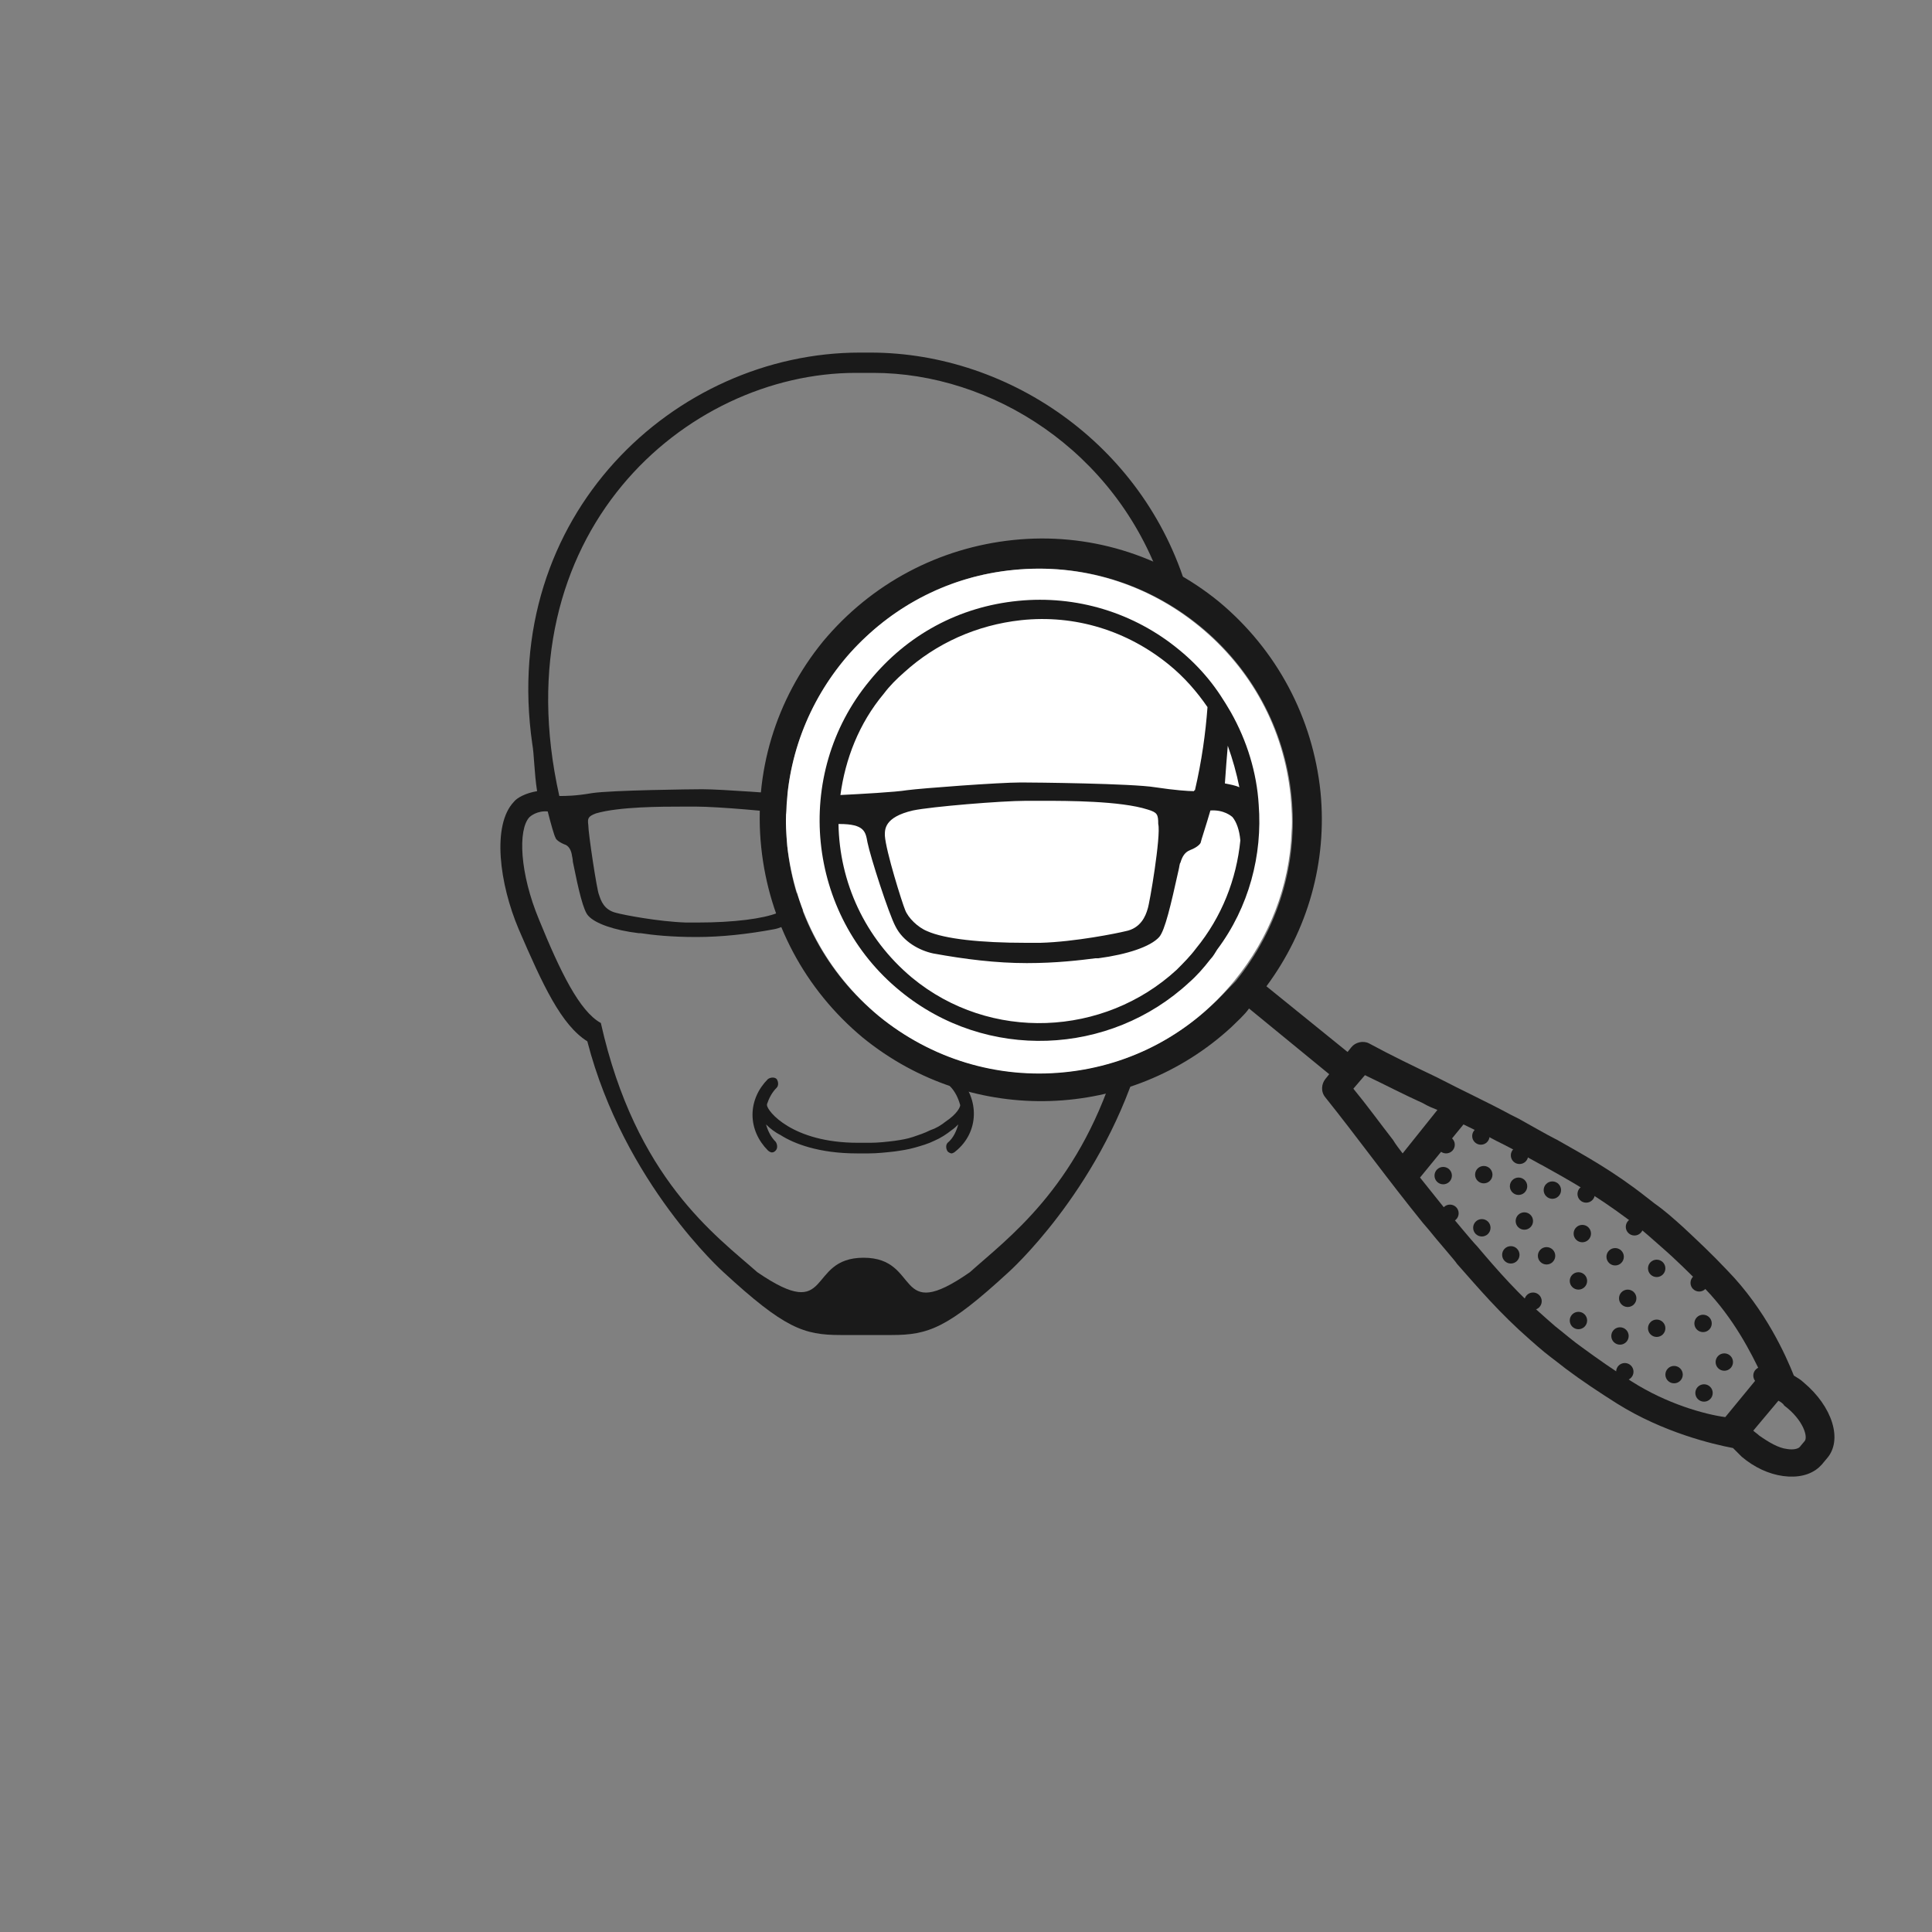
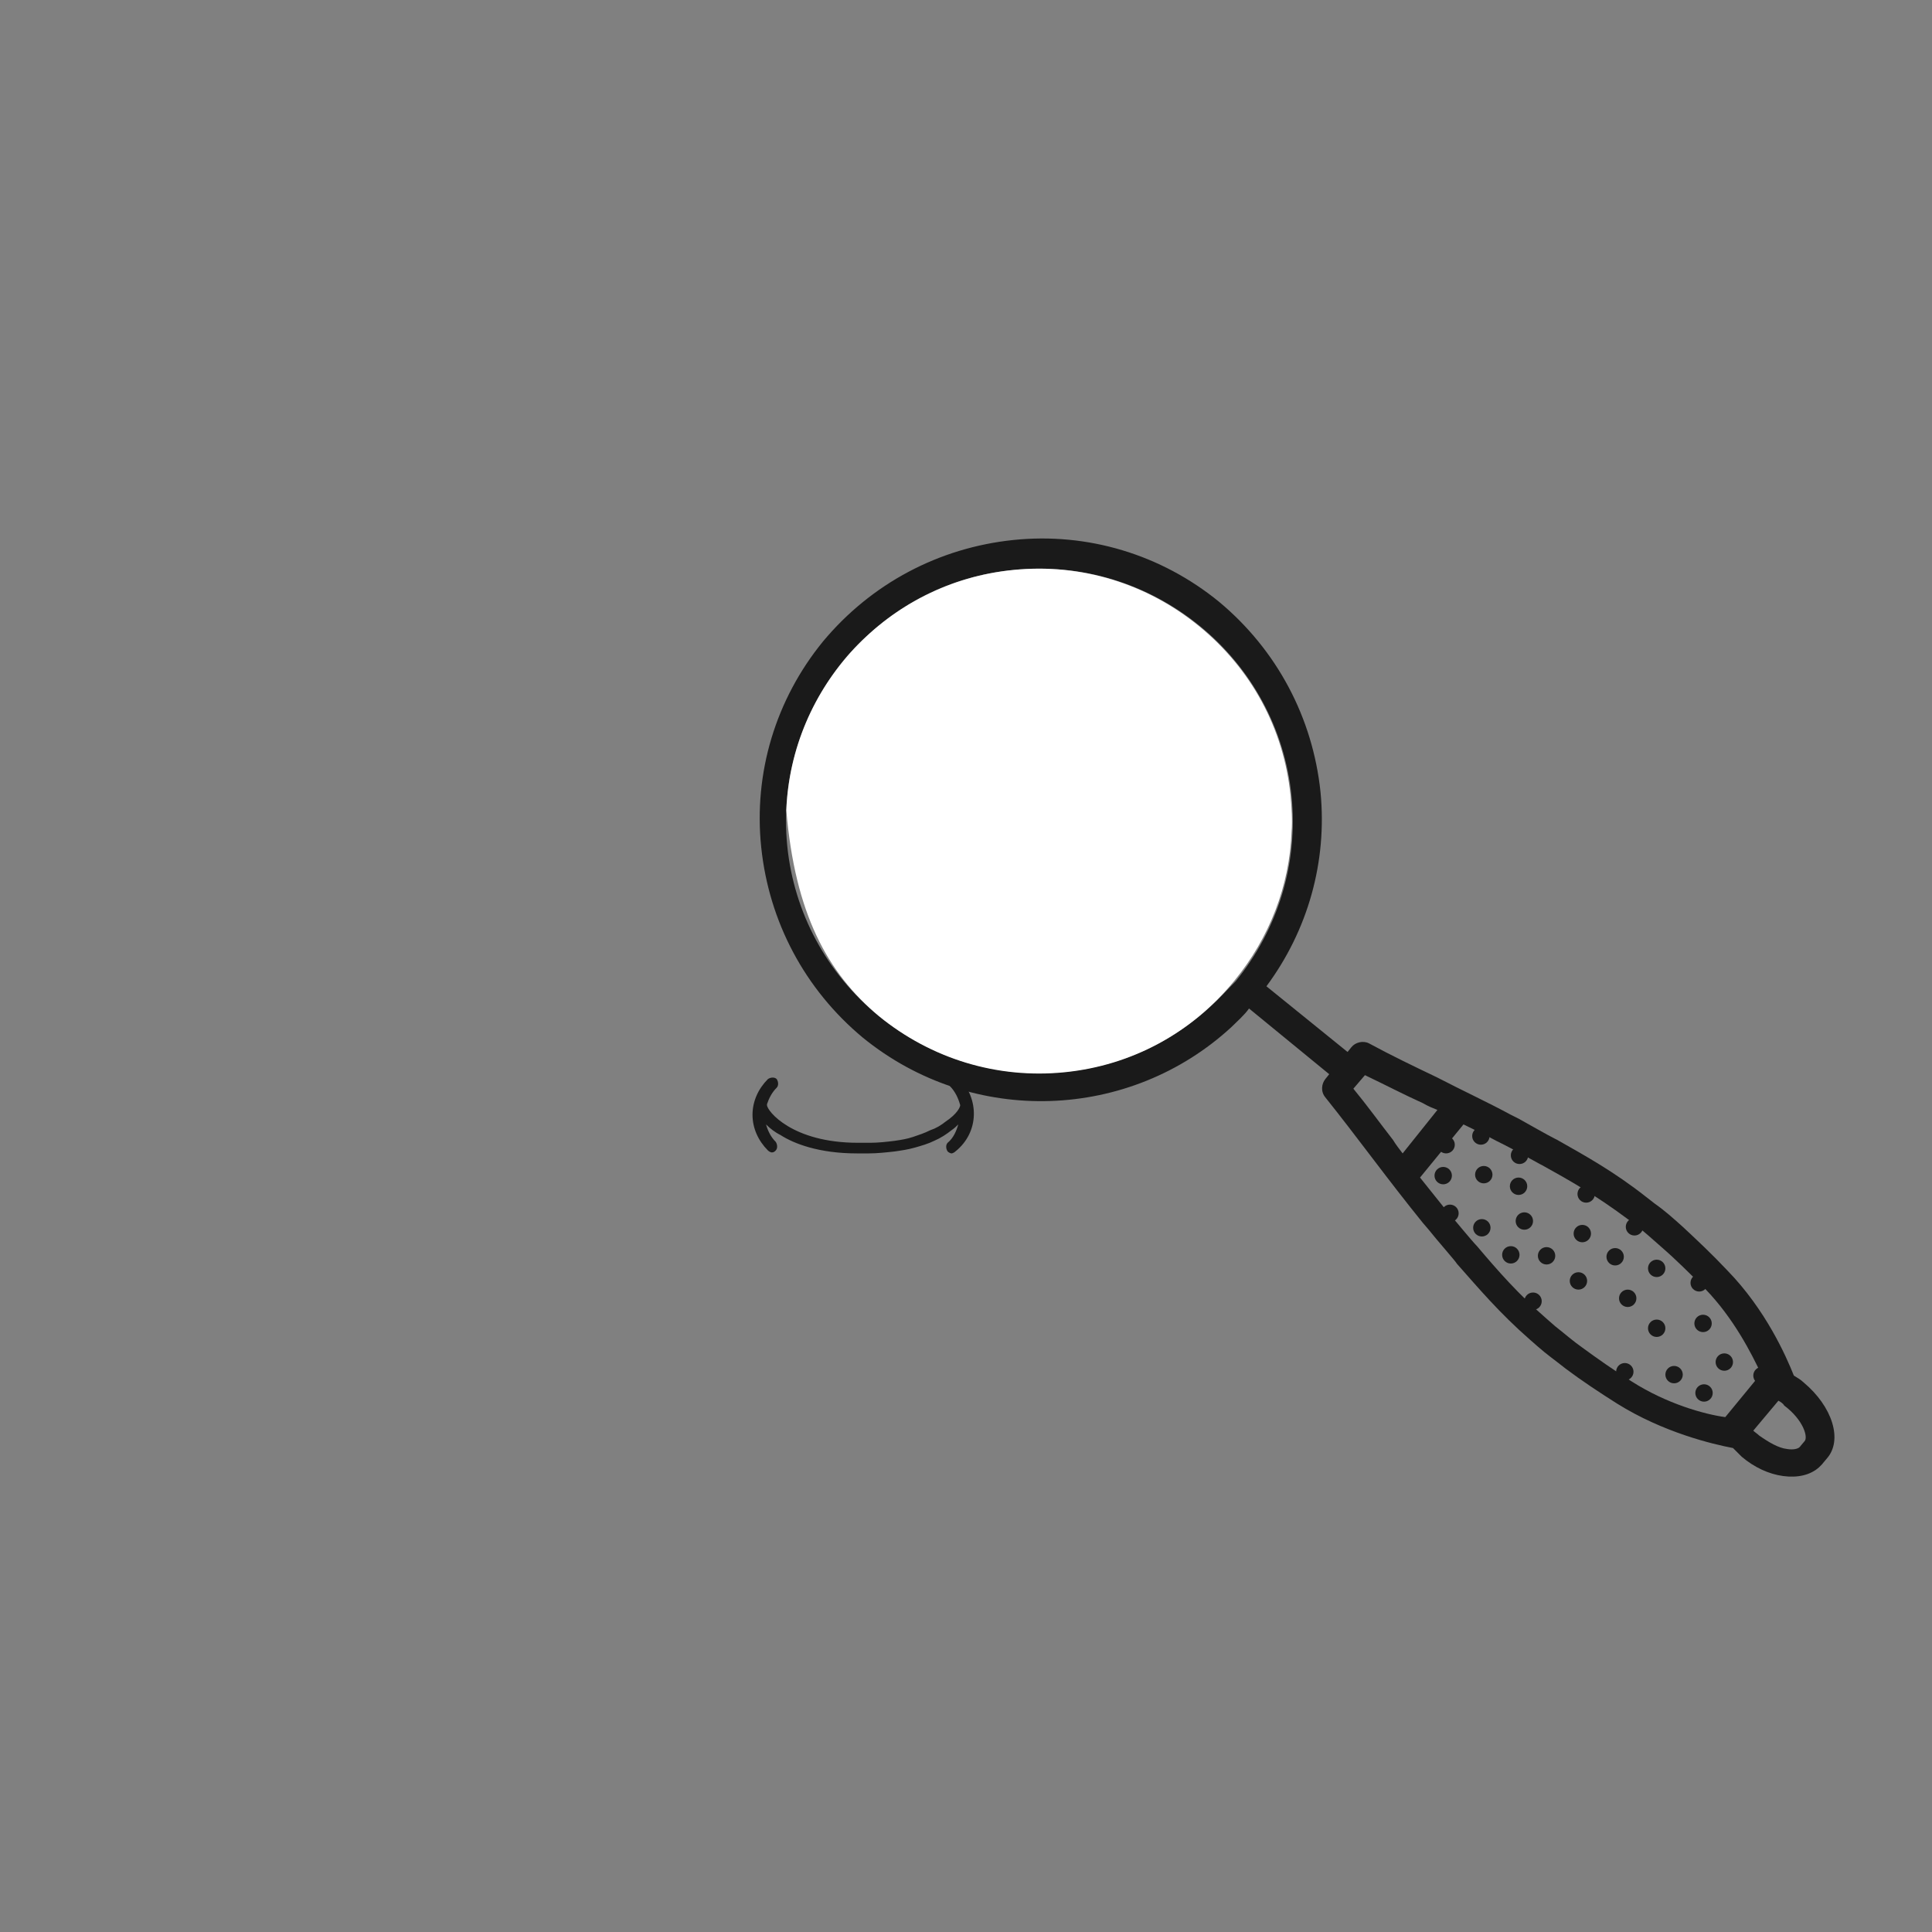
<svg xmlns="http://www.w3.org/2000/svg" version="1.1" id="Ebene_1" x="0px" y="0px" viewBox="0 0 200 200" style="enable-background:new 0 0 200 200;" xml:space="preserve">
  <rect x="0" y="0" width="200" height="200" fill="#808080" stroke="none" />
  <style type="text/css">
	.st0{fill:none;stroke:#1A1A1A;stroke-width:6;stroke-linecap:round;stroke-miterlimit:10;}
	.st1{fill:#1A1A1A;}
	.st2{fill:#FFFFFF;}
</style>
  <path class="st0" d="M63.1,46.5" />
  <path class="st0" d="M63.5,47.6" />
  <g>
    <path class="st1" d="M99.2,111.5c-0.2-0.2-0.6-0.2-0.9,0c-0.2,0.2-0.2,0.6,0,0.9c0.6,0.6,0.9,1.3,1.1,2l0,0c0,0.2-0.3,0.9-1.5,1.7   c-0.5,0.4-1,0.7-1.6,0.9c-0.6,0.3-1.2,0.5-1.8,0.7c-0.6,0.2-1.2,0.3-1.9,0.4c-0.8,0.1-1.7,0.2-2.5,0.2h-1.3c-6.8,0-9.4-3.3-9.4-3.9   v-0.1c0.2-0.6,0.5-1.2,1-1.7c0.2-0.2,0.2-0.6,0-0.9c-0.2-0.2-0.6-0.2-0.9,0c-1,1-1.6,2.3-1.6,3.7c0,1.4,0.6,2.7,1.6,3.7   c0.1,0.1,0.3,0.2,0.4,0.2c0.2,0,0.3-0.1,0.4-0.2c0.2-0.2,0.2-0.6,0-0.9c-0.5-0.5-0.8-1.1-1-1.8c0.4,0.4,0.9,0.8,1.5,1.1   c1.4,0.9,4,1.9,7.9,1.9h1.2c0.9,0,1.8-0.1,2.7-0.2c0.7-0.1,1.4-0.2,2.1-0.4s1.4-0.4,2-0.7c0.7-0.3,1.3-0.7,1.8-1.1   c0.3-0.2,0.5-0.4,0.7-0.6c-0.2,0.7-0.5,1.4-1.1,1.9c-0.2,0.2-0.2,0.6,0,0.9c0.1,0.1,0.3,0.2,0.4,0.2s0.3-0.1,0.4-0.2   C101.4,117.2,101.4,113.7,99.2,111.5z" />
  </g>
-   <path class="st1" d="M115.4,110.6c-4,12.5-11.1,17.6-15,21.1c-7.9,5.5-5-1.5-11-1.5s-3.1,6.9-11,1.5c-4.3-3.8-12.6-9.7-16.2-25.8  c-2.2-1.2-4.2-5.3-6.4-10.7c-2-4.8-2.2-9.3-1-10.6c0.1-0.1,0.8-0.7,1.9-0.6c0.3,1.2,0.7,2.6,0.8,2.7c0,0.1,0.2,0.4,0.9,0.7  c0.4,0.1,0.7,0.5,0.8,1.1c0,0.1,0.1,0.4,0.1,0.7c0.6,3,1.1,5.1,1.6,5.6c0.7,0.8,2.7,1.5,5.2,1.8h0.2c1.3,0.2,3.2,0.4,5.8,0.4  c2.6,0,5.3-0.3,8-0.8c1.1-0.2,2.5-1,3.2-2.3c0.3-0.7,1.2-3,1.7-4.9c-0.1-0.6-0.2-1.1-0.2-1.7c-0.1-1.2-0.2-2.5-0.1-3.7  c0-0.4,0-0.8,0.1-1.1c-1-0.1-1.9-0.1-2.4-0.2c-1.2-0.1-7.7-0.6-9.7-0.6c-1,0-9.4,0.1-11.4,0.4c-1.7,0.3-2.8,0.3-3.3,0.3h-0.1  C51.8,55.2,71,38.6,88.6,38.6c0.3,0,0.4,0,0.9,0s0.6,0,0.9,0c12.2,0,25.1,8,29.9,21.9c1,0.4,1.9,0.8,2.8,1.3  c-4.2-15.4-18.4-25.3-33-25.3c-0.2,0-0.3,0-0.5,0s-0.4,0-0.6,0c-19.1,0-37.3,16.8-33.9,40.5c0.2,1.1,0.2,3,0.5,4.9  c-1.2,0.2-2.1,0.7-2.4,1.1c-2.3,2.4-1.5,8.5,0.5,13.2c2.5,5.8,4.4,9.9,7.1,11.6c3.8,14.7,14.1,23.9,14.1,23.9  c6.3,5.8,8.3,6.5,12.1,6.5c0.3,0,0.7,0,1.1,0c0.5,0,2.6,0,3.1,0c0.4,0,0.7,0,1.1,0c3.8,0,5.8-0.7,12.1-6.5c0,0,9.2-8.2,13.4-21.5  C116.9,110.4,116.1,110.5,115.4,110.6z M61.7,84.2c2.4-0.7,6.9-0.7,8.9-0.7h1h0.5c2.1,0,8.1,0.5,9.6,0.8c2.5,0.5,2.4,1.6,2.4,2.1  c-0.1,1.4-1.5,5.7-1.7,6.3c-0.3,0.6-1,1.4-1.9,1.8c-1.5,0.6-4.5,1-8.3,1c-0.4,0-0.8,0-1.2,0c-2.9-0.1-6.5-0.8-7.2-1  c-1.3-0.3-1.6-1.3-1.8-1.9c-0.2-0.4-1.1-6.3-1.1-7.2C60.8,84.7,60.9,84.5,61.7,84.2z" />
  <g>
    <g>
      <g>
        <path class="st1" d="M186.7,143.1c-0.3-0.3-0.7-0.5-1-0.7c-0.8-2-2.9-6.8-6.9-10.9c-1.6-1.7-3.1-3.1-4.6-4.5     c-1-0.9-1.9-1.7-2.9-2.4l-0.9-0.7c-3.3-2.6-6.2-4.2-9.2-5.9l-0.2-0.1c-0.8-0.4-2.9-1.6-3.8-2.1l-0.8-0.4     c-2.4-1.3-4.8-2.4-7.7-3.9c-2.3-1.1-4.6-2.2-7-3.5c-0.6-0.3-1.4-0.1-1.8,0.4l-0.4,0.5l-8.4-6.8c4.3-5.8,6.3-12.9,5.6-20.1     c-0.8-7.7-4.5-14.7-10.5-19.7c-6-4.9-13.6-7.2-21.3-6.4s-14.7,4.5-19.7,10.5c-4.9,6-7.2,13.6-6.4,21.3     c0.8,7.7,4.5,14.7,10.5,19.7c11.4,9.3,27.7,8.6,38.2-1.1c0.6-0.6,1.3-1.2,1.8-1.9l8.3,6.8l-0.4,0.5c-0.4,0.5-0.5,1.3,0,1.9     c1.6,2,3.2,4.1,4.8,6.2c1.9,2.5,3.6,4.7,5.3,6.8l0.6,0.7c0.7,0.9,2.9,3.4,2.9,3.5c2.3,2.6,4.4,5.1,7.6,7.9l0.8,0.7     c0.9,0.8,1.9,1.5,2.9,2.3c1.6,1.2,3.4,2.4,5.3,3.6c4.8,3,9.9,4.2,12,4.6c0.3,0.3,0.6,0.6,0.9,0.9c1.3,1.1,2.8,1.8,4.3,2     s2.8-0.1,3.7-0.9c0.1-0.1,0.2-0.2,0.3-0.3l0.5-0.6C190.8,149.1,189.7,145.6,186.7,143.1z M125.3,104.2c-9.4,8.7-24.1,9.3-34.3,1     c-5.4-4.4-8.8-10.7-9.5-17.6c-0.7-7,1.4-13.8,5.8-19.2c0.8-1,1.7-1.9,2.6-2.7c4.1-3.8,9.4-6.2,15.1-6.7c7-0.7,13.8,1.4,19.2,5.8     l0,0c5.4,4.4,8.8,10.7,9.5,17.6c0.7,7-1.4,13.8-5.8,19.2C127,102.5,126.2,103.4,125.3,104.2z M141.3,111.3c2.1,1,4,2,6,2.9     c0.5,0.3,1,0.5,1.5,0.7l-3.6,4.5c-0.3-0.4-0.7-0.9-1-1.4c-1.4-1.8-2.7-3.6-4.1-5.3L141.3,111.3z M168.9,143     c-1.9-1.2-3.6-2.4-5.1-3.5c-1-0.7-1.9-1.5-2.8-2.2l-0.8-0.7c-3-2.6-5.1-5-7.3-7.6c-0.5-0.5-2.3-2.7-2.9-3.4l-0.6-0.7     c-0.8-1-1.6-2-2.4-3l4.5-5.5c1.2,0.6,2.3,1.1,3.4,1.7l0.8,0.4c0.8,0.4,3,1.6,3.7,2l0.2,0.1c2.9,1.6,5.7,3.2,8.9,5.6l0.8,0.6     c0.9,0.7,1.8,1.5,2.7,2.3c1.5,1.3,2.9,2.7,4.5,4.3c3,3.1,4.8,6.7,5.8,8.8l-3.7,4.5C176.4,146.4,172.5,145.3,168.9,143z      M186.8,149.2l-0.5,0.6c-0.2,0.2-0.7,0.3-1.3,0.2c-0.9-0.1-1.9-0.7-2.9-1.4c-0.2-0.2-0.4-0.3-0.6-0.5l2.6-3.1     c0.2,0.1,0.5,0.3,0.6,0.5C186.7,147,187.2,148.8,186.8,149.2z" />
      </g>
      <circle class="st1" cx="153.3" cy="117.6" r="0.9" />
      <circle class="st1" cx="149.7" cy="118.5" r="0.9" />
      <circle class="st1" cx="149.4" cy="121.7" r="0.9" />
      <circle class="st1" cx="150.1" cy="125.6" r="0.9" />
      <circle class="st1" cx="153.6" cy="121.6" r="0.9" />
      <circle class="st1" cx="153.4" cy="127.1" r="0.9" />
      <circle class="st1" cx="157.2" cy="122.8" r="0.9" />
      <circle class="st1" cx="157.8" cy="126.4" r="0.9" />
-       <circle class="st1" cx="160.7" cy="123.2" r="0.9" />
-       <circle class="st1" cx="167.7" cy="138.3" r="0.9" />
      <circle class="st1" cx="168.2" cy="142" r="0.9" />
      <circle class="st1" cx="171.5" cy="137.5" r="0.9" />
      <circle class="st1" cx="175.9" cy="132.8" r="0.9" />
      <circle class="st1" cx="178.5" cy="141" r="0.9" />
      <circle class="st1" cx="173.3" cy="142.3" r="0.9" />
      <circle class="st1" cx="176.4" cy="144.2" r="0.9" />
      <circle class="st1" cx="182.4" cy="142.4" r="0.9" />
      <circle class="st1" cx="156.4" cy="129.9" r="0.9" />
      <circle class="st1" cx="158.7" cy="134.7" r="0.9" />
      <circle class="st1" cx="160.1" cy="130" r="0.9" />
      <circle class="st1" cx="169.2" cy="127" r="0.9" />
      <circle class="st1" cx="167.2" cy="130.1" r="0.9" />
      <circle class="st1" cx="171.5" cy="131.3" r="0.9" />
      <circle class="st1" cx="163.8" cy="127.7" r="0.9" />
      <circle class="st1" cx="163.4" cy="132.6" r="0.9" />
-       <circle class="st1" cx="163.4" cy="136.7" r="0.9" />
      <circle class="st1" cx="168.5" cy="134.4" r="0.9" />
      <circle class="st1" cx="176.3" cy="137" r="0.9" />
      <circle class="st1" cx="164.2" cy="123.6" r="0.9" />
      <circle class="st1" cx="157.3" cy="119.6" r="0.9" />
    </g>
  </g>
-   <path class="st2" d="M91,105.2c5.4,4.4,12.2,6.5,19.2,5.8l0,0c7-0.7,13.2-4.1,17.6-9.5c3.6-4.4,5.7-9.8,5.9-15.4  c0.1-1.2,0-2.5-0.1-3.7c-0.7-7-4.1-13.2-9.5-17.6s-12.2-6.5-19.2-5.8c-13.1,1.3-23,12.1-23.5,24.9c-0.1,1.2,0,2.5,0.1,3.7  C82.3,94.5,85.6,100.7,91,105.2z" />
+   <path class="st2" d="M91,105.2c5.4,4.4,12.2,6.5,19.2,5.8l0,0c7-0.7,13.2-4.1,17.6-9.5c3.6-4.4,5.7-9.8,5.9-15.4  c0.1-1.2,0-2.5-0.1-3.7c-0.7-7-4.1-13.2-9.5-17.6s-12.2-6.5-19.2-5.8c-13.1,1.3-23,12.1-23.5,24.9C82.3,94.5,85.6,100.7,91,105.2z" />
  <g>
-     <path class="st1" d="M130.3,83.3c-0.2-3.3-1.2-6.6-2.9-9.6c-0.7-1.2-1.4-2.3-2.3-3.4c-0.9-1.1-1.9-2.1-3-3   c-4.7-3.9-10.7-5.7-16.7-5.1c-6.1,0.6-11.5,3.5-15.4,8.3c-8,9.7-6.5,24.2,3.2,32.1c8.9,7.3,21.7,6.7,29.9-0.9   c0.8-0.7,1.5-1.5,2.2-2.4c0.3-0.3,0.5-0.7,0.7-1C129.3,93.9,130.7,88.5,130.3,83.3z M127.1,77.2c0.5,1.4,0.9,2.8,1.2,4.3   c-0.4-0.2-1-0.3-1.5-0.4C126.9,79.7,127,78.3,127.1,77.2z M91.5,71.8c0.6-0.8,1.3-1.5,2.1-2.2c3.3-3,7.5-4.9,12.1-5.4   c5.6-0.6,11,1.1,15.3,4.6c1.6,1.3,2.9,2.8,4,4.4c-0.2,2.7-0.6,5.6-1.3,8.6c0,0-0.1,0-0.1,0.1c-0.6,0-2-0.1-4-0.4   c-2.4-0.4-12.7-0.5-13.9-0.5c-2.3,0-10.3,0.6-11.8,0.8C92.7,82,89,82.2,87,82.3C87.5,78.6,88.9,74.9,91.5,71.8z M118.8,94.1   c-0.2,0.7-0.7,2-2.3,2.3c-0.8,0.2-5.2,1.1-8.8,1.2c-0.5,0-1,0-1.5,0c-4.7,0-8.4-0.4-10.2-1.2c-1-0.4-2-1.4-2.3-2.2   c-0.3-0.7-2-6.1-2.1-7.7c0-0.6-0.1-1.9,2.9-2.6c1.9-0.4,9.2-1,11.7-1h0.6h1.2c2.4,0,8,0,10.8,0.9c1,0.3,1.1,0.5,1.1,1.5   C120.2,86.5,119,93.6,118.8,94.1z M123.8,98.2c-0.6,0.8-1.3,1.5-2,2.2c-7.5,6.9-19.3,7.5-27.4,0.8c-4.9-4.1-7.5-9.9-7.6-15.9   c0,0,0.1,0,0.1,0c2.6,0,2.7,0.8,2.9,1.9c0.3,1.5,2.2,7.4,2.9,8.7c0.8,1.6,2.5,2.5,3.9,2.8c3.3,0.6,6.5,1,9.7,1   c3.1,0,5.5-0.3,7.1-0.5h0.3c3-0.4,5.4-1.2,6.3-2.2c0.6-0.7,1.2-3.3,2-6.9c0.1-0.4,0.1-0.7,0.2-0.8c0.2-0.7,0.5-1.1,1-1.3   c0.8-0.3,1.1-0.7,1.1-0.8c0-0.1,0.6-1.9,1-3.3c1.4-0.1,2.2,0.6,2.3,0.7c0.4,0.5,0.7,1.3,0.8,2.4C128,91,126.5,94.9,123.8,98.2z" />
-   </g>
+     </g>
</svg>